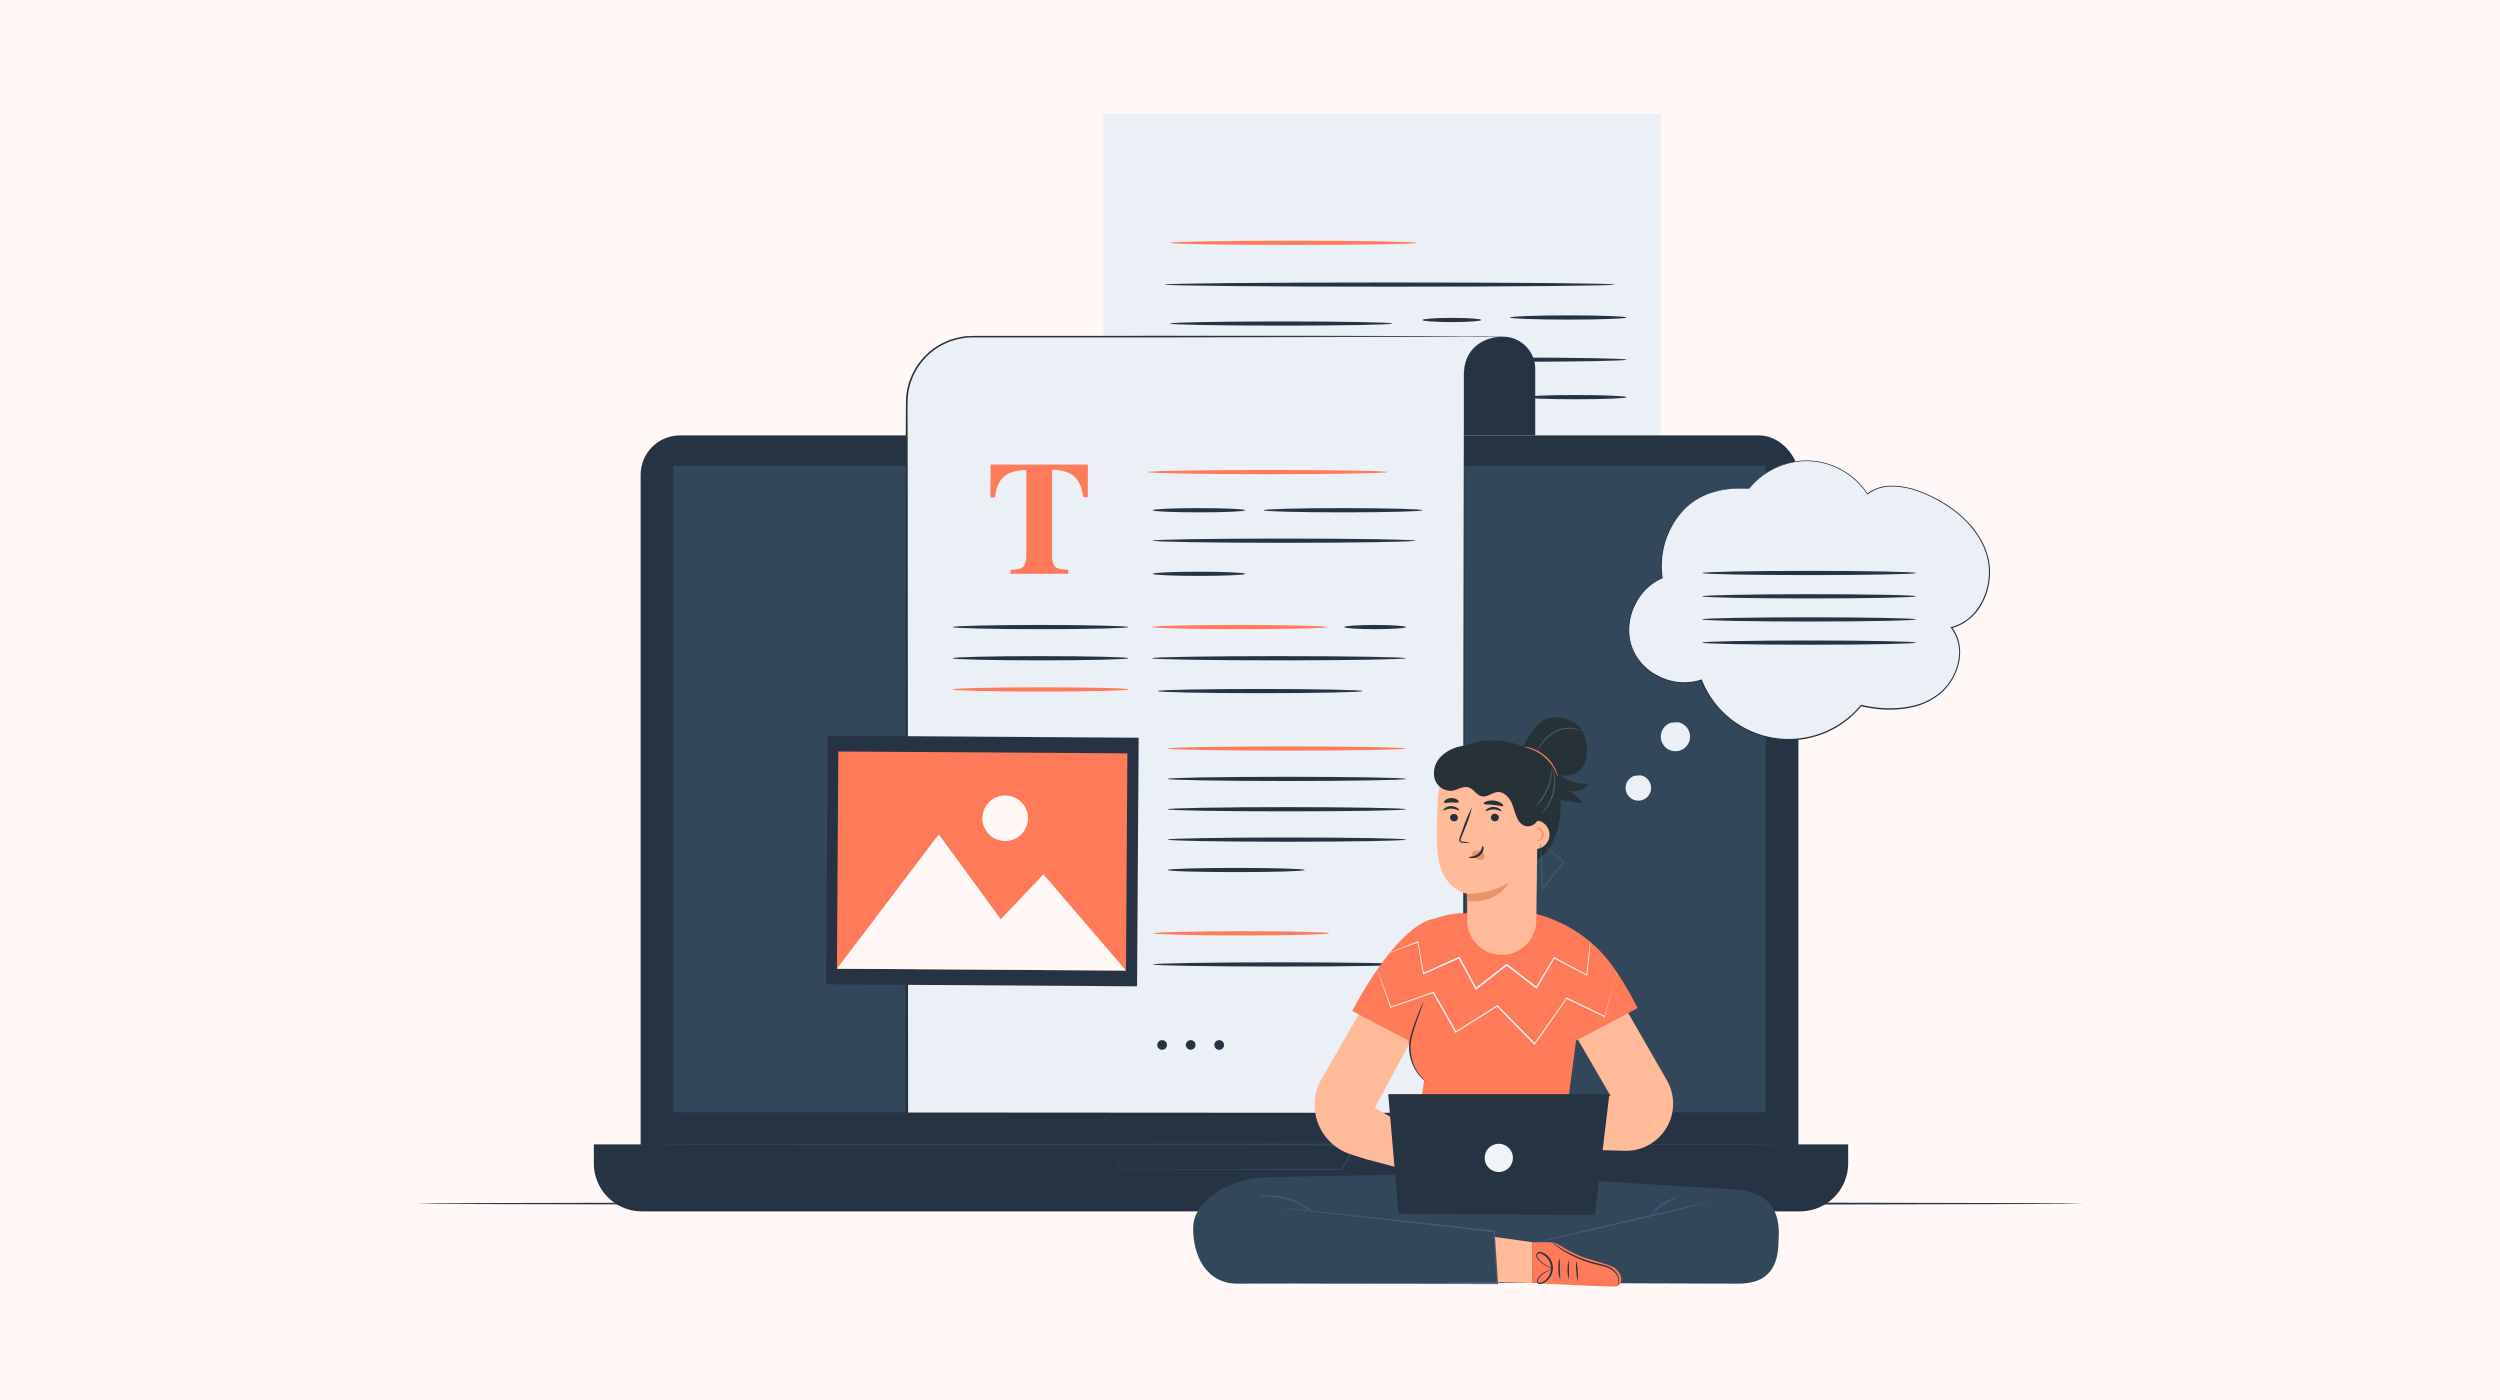
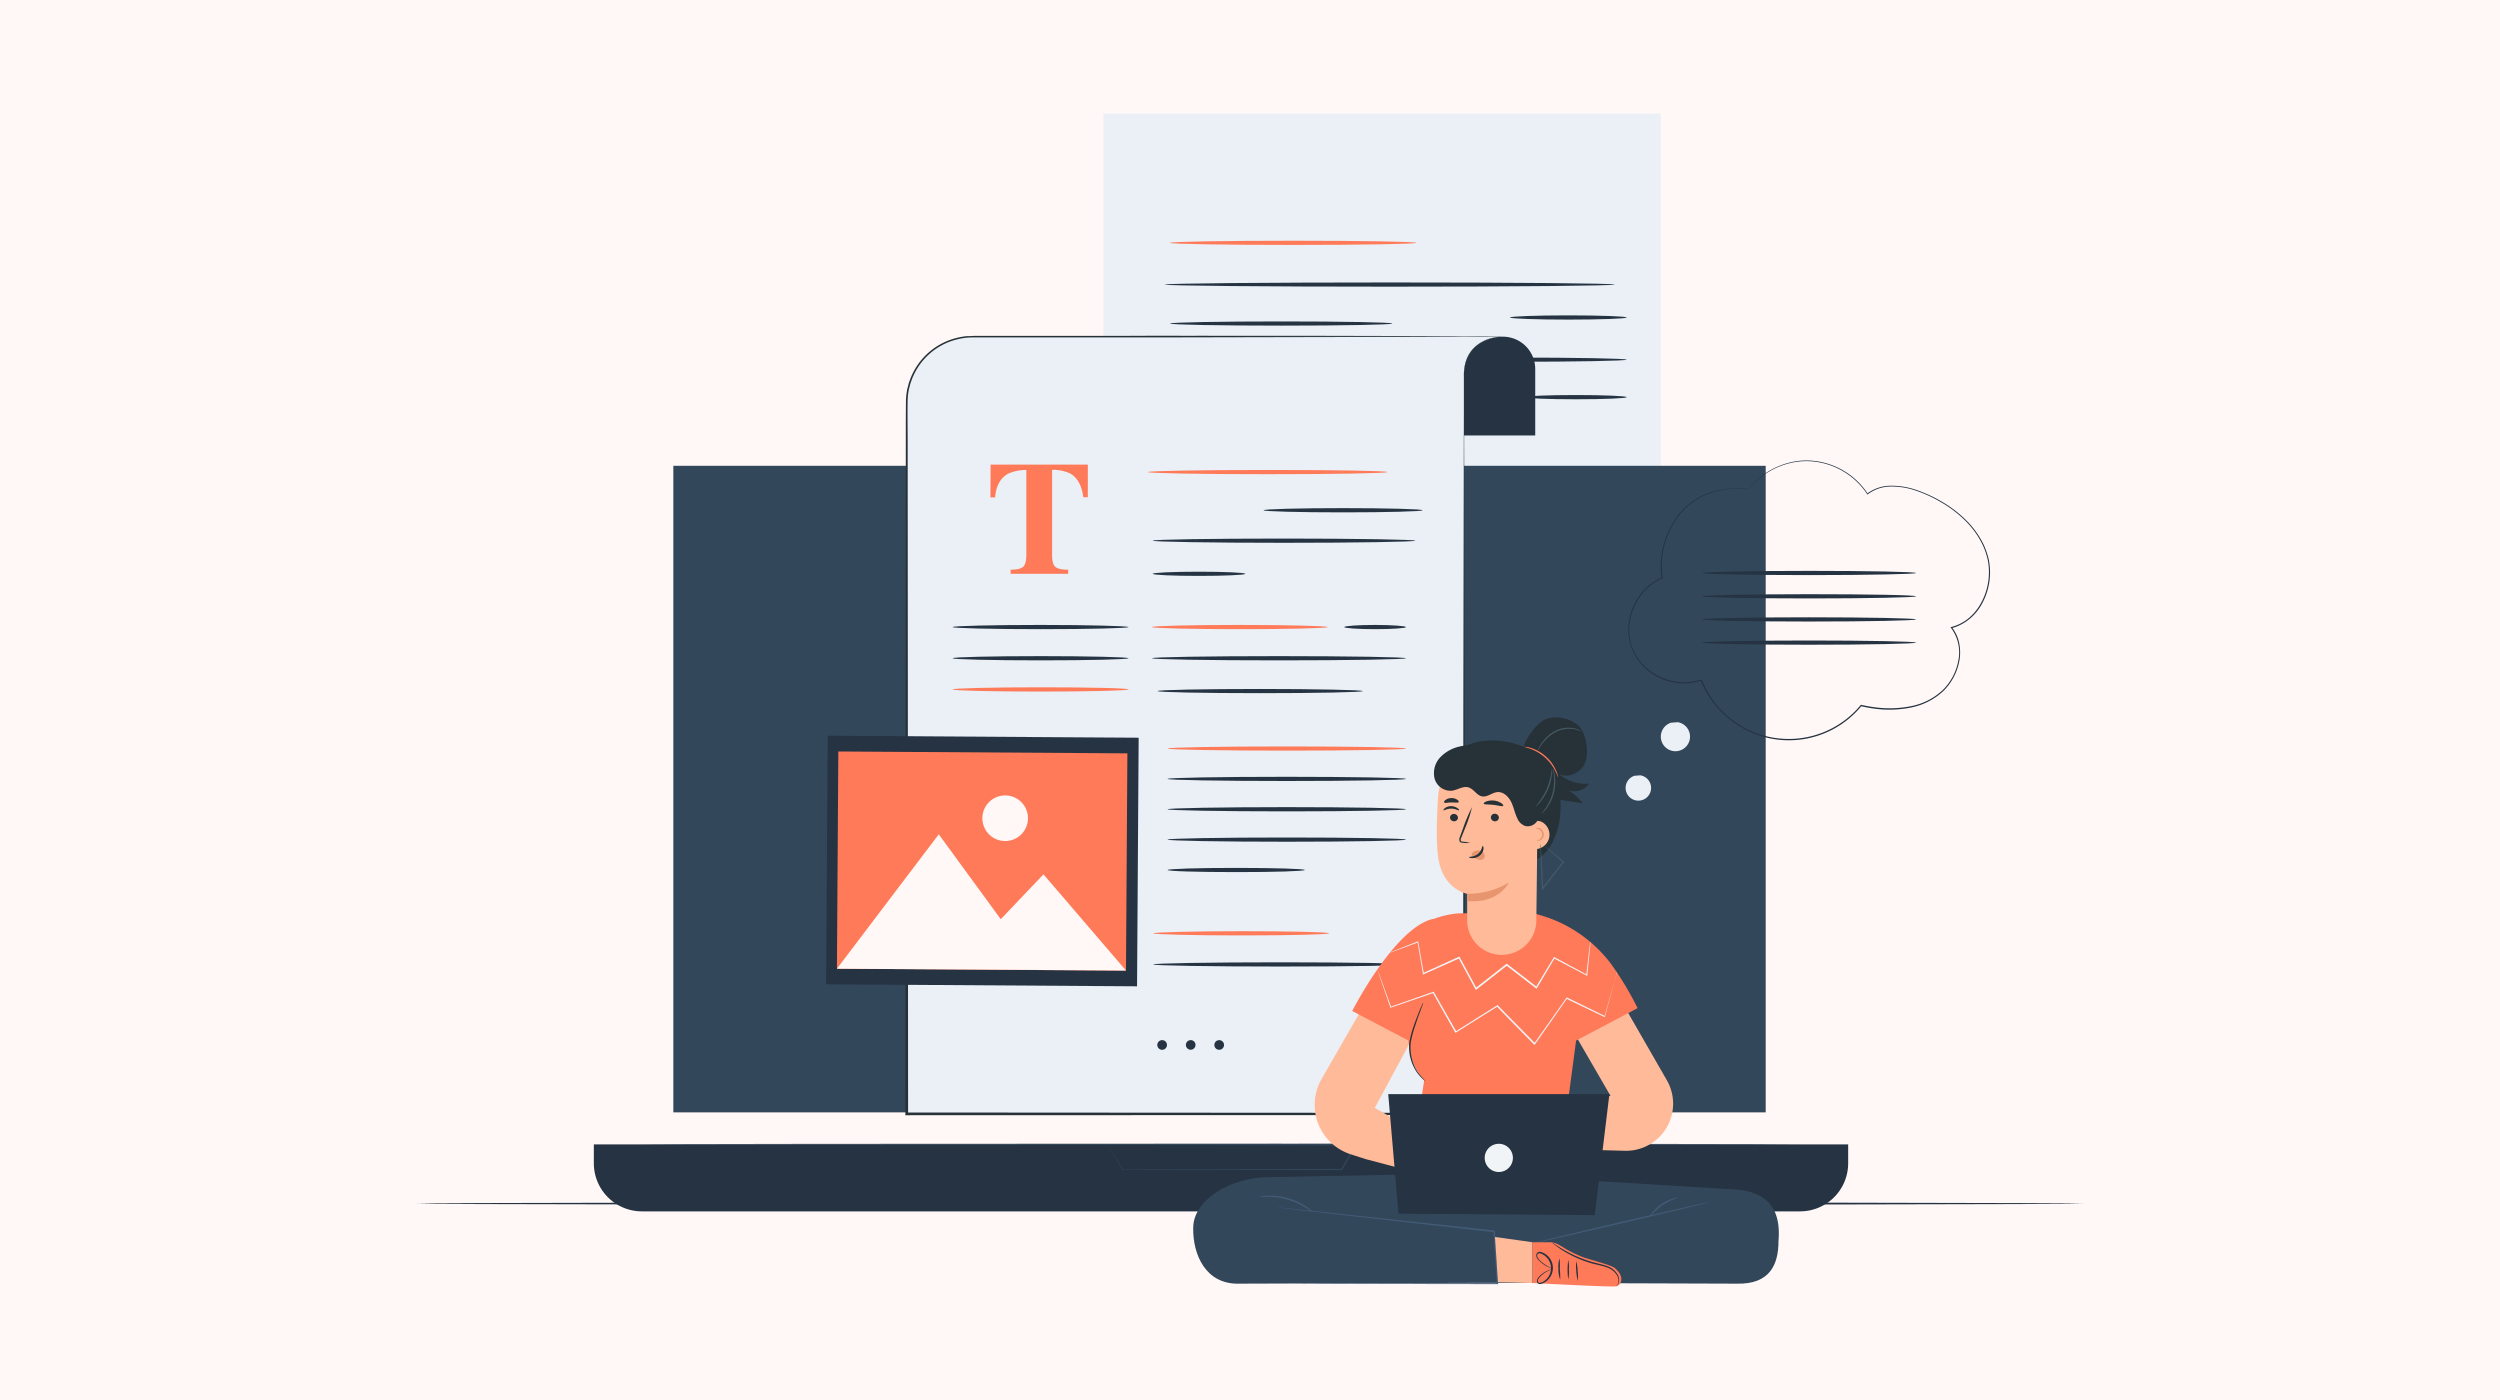
<svg xmlns="http://www.w3.org/2000/svg" id="Layer_1" data-name="Layer 1" viewBox="0 0 750 420">
  <defs>
    <style>.cls-1{fill:#fff8f6;}.cls-2{fill:#253342;}.cls-3{fill:#eaf0f6;}.cls-4{fill:#455a64;}.cls-5{fill:#ff7a59;}.cls-6{fill:#33475b;}.cls-7{fill:#263238;}.cls-8{fill:#425b76;}.cls-9{fill:#ffba99;}.cls-10{fill:#f1f4f6;}.cls-11{fill:#e7956e;}</style>
  </defs>
  <rect class="cls-1" width="750" height="420" />
  <g id="freepik--Floor--inject-8">
    <path class="cls-2" d="M625,361.07c0,.22-111.92.38-250,.38s-250-.16-250-.38,111.9-.38,250-.38S625,360.87,625,361.07Z" />
  </g>
  <g id="freepik--Device--inject-8">
    <path class="cls-3" d="M331,34.06H498.21V193.3a13.14,13.14,0,0,1-13.14,13.14H331V34.06Z" />
    <path class="cls-2" d="M484.4,85.37c0,.35-30.21.63-67.48.63s-67.5-.28-67.5-.63,30.21-.63,67.5-.63S484.4,85,484.4,85.37Z" />
    <path class="cls-2" d="M417.71,97.06c0,.35-14.92.63-33.34.63S351,97.41,351,97.06s14.93-.63,33.35-.63S417.71,96.7,417.71,97.06Z" />
-     <path class="cls-2" d="M444.37,96c0,.34-3.95.63-8.83.63s-8.83-.29-8.83-.63,4-.64,8.83-.64S444.37,95.62,444.37,96Z" />
    <path class="cls-2" d="M488,95.25c0,.34-7.83.63-17.49.63S453,95.59,453,95.25s7.83-.64,17.48-.64S488,94.9,488,95.25Z" />
    <path class="cls-4" d="M412.15,108.22c0,.35-14,.64-31.37.64s-31.36-.29-31.36-.64,14-.63,31.36-.63S412.15,107.87,412.15,108.22Z" />
    <path class="cls-2" d="M488,107.9c0,.35-15.33.63-34.24.63s-34.25-.28-34.25-.63,15.33-.63,34.25-.63S488,107.55,488,107.9Z" />
    <path class="cls-2" d="M488,119.15c0,.35-6.82.63-15.25.63s-15.25-.28-15.25-.63,6.83-.64,15.25-.64S488,118.79,488,119.15Z" />
    <path class="cls-5" d="M424.92,72.85c0,.35-16.54.63-36.94.63s-37-.28-37-.63,16.55-.63,37-.63S424.92,72.5,424.92,72.85Z" />
-     <rect class="cls-2" x="192.19" y="130.62" width="347.33" height="229.68" rx="11.81" />
    <path class="cls-2" d="M178.15,343.31h376.3V349A14.43,14.43,0,0,1,540,363.41H192.58A14.43,14.43,0,0,1,178.15,349v-5.67Z" />
    <rect class="cls-6" x="202" y="139.74" width="327.71" height="193.97" />
    <path class="cls-6" d="M332.1,343.31h5.75l15.87-.06,53.09-.12h.39l-.19.34-2.11,3.62-2.23,3.81-.06.12h-.13l-65.71-.12h-.06v0l-3.44-5.6-.87-1.42-.27-.47s.12.17.32.49l.92,1.42,3.51,5.46-.09,0,65.71-.13-.19.12,2.23-3.82,2.1-3.61.2.34L354,343.47l-16-.09H332.5Z" />
    <path class="cls-6" d="M539.52,343.31c0,.12-77.79.21-173.66.21s-173.67-.09-173.67-.21,77.74-.21,173.67-.21S539.52,343.2,539.52,343.31Z" />
    <path class="cls-2" d="M450.85,101h0a9.72,9.72,0,0,1,9.72,9.72v19.91h-29V112.25A11.23,11.23,0,0,1,442.8,101h8.05Z" />
    <path class="cls-7" d="M450.85,101c0,.12-27.37.18-61.13.16s-61.14-.16-61.14-.27,27.37-.19,61.14-.16S450.85,100.89,450.85,101Z" />
    <path class="cls-3" d="M450.62,101l-12.1-.08L421,101H291.84A19.85,19.85,0,0,0,272,120.86h0V334.17h167.2V111.89C439.69,101,450.62,101,450.62,101Z" />
    <path class="cls-7" d="M450.62,101l-100.81.22H293.1c-1.06,0-2.09,0-3.13.09a21.37,21.37,0,0,0-3.06.56,19.5,19.5,0,0,0-13.37,12c-.16.49-.38,1-.5,1.47l-.38,1.5a20,20,0,0,0-.36,3.09c-.09,4.17,0,8.4,0,12.59l.13,201.63-.4-.4,167.2.11-.29.29L439,214.21l.1-60,.06-30V113a11.7,11.7,0,0,1,.07-1.87,9.77,9.77,0,0,1,.3-1.85,9.91,9.91,0,0,1,4.05-6.1,12,12,0,0,1,3.36-1.62A14.22,14.22,0,0,1,450.62,101Zm0,0a14.3,14.3,0,0,0-3.67.66,11.72,11.72,0,0,0-3.36,1.62,9.82,9.82,0,0,0-4,6.09,9.53,9.53,0,0,0-.29,1.84,13,13,0,0,0-.07,1.87V124.3l.07,30,.09,60,.08,119.92v.3h-.3L272,334.57h-.39v-.41l.13-201.63c0-4.2,0-8.39.05-12.61a22.48,22.48,0,0,1,.38-3.17l.4-1.54c.11-.52.35-1,.51-1.51a20,20,0,0,1,13.73-12.28,21,21,0,0,1,3.13-.57c1.06,0,2.13-.11,3.17-.09h56.71Z" />
    <path class="cls-5" d="M297.18,139.39h29.17l0,9.77H325c-.46-3.5-1.77-5.86-3.93-7.1a12.26,12.26,0,0,0-5.44-1.11v25.52c0,1.8.31,3,.93,3.56s1.92.88,3.9.88v1.23H303.19v-1.23c1.89,0,3.15-.3,3.77-.89s.94-1.77.94-3.55V141a12.61,12.61,0,0,0-5.45,1.11c-2.31,1.27-3.63,3.63-3.93,7.1h-1.39Z" />
    <path class="cls-5" d="M416.25,141.62c0,.35-16.1.64-35.95.64s-35.94-.29-35.94-.64,16.09-.63,35.94-.63S416.25,141.24,416.25,141.62Z" />
-     <path class="cls-2" d="M373.59,153.08c0,.35-6.22.63-13.89.63s-13.9-.28-13.9-.63,6.23-.64,13.9-.64S373.59,152.72,373.59,153.08Z" />
    <path class="cls-2" d="M338.56,188.12c0,.34-11.81.63-26.39.63s-26.4-.29-26.4-.63,11.81-.64,26.4-.64S338.56,187.81,338.56,188.12Z" />
    <path class="cls-5" d="M398.34,188.12c0,.34-11.82.63-26.39.63s-26.4-.29-26.4-.63,11.81-.64,26.4-.64S398.34,187.81,398.34,188.12Z" />
    <path class="cls-2" d="M338.56,197.47c0,.35-11.81.64-26.39.64s-26.4-.29-26.4-.64,11.81-.63,26.4-.63S338.56,197.13,338.56,197.47Z" />
    <path class="cls-5" d="M338.56,206.83c0,.35-11.81.64-26.39.64s-26.4-.29-26.4-.64,11.81-.64,26.4-.64S338.56,206.44,338.56,206.83Z" />
    <path class="cls-2" d="M373.59,172.14c0,.35-6.22.63-13.89.63s-13.9-.28-13.9-.63,6.23-.63,13.9-.63S373.59,171.79,373.59,172.14Z" />
    <path class="cls-2" d="M421.8,188.12c0,.34-4.14.63-9.26.63s-9.27-.29-9.27-.63,4.15-.64,9.27-.64S421.8,187.81,421.8,188.12Z" />
    <path class="cls-2" d="M426.76,153.08c0,.35-10.68.63-23.84.63s-23.85-.28-23.85-.63,10.67-.64,23.85-.64S426.76,152.72,426.76,153.08Z" />
    <path class="cls-2" d="M424.61,162.2c0,.35-17.64.64-39.41.64s-39.4-.29-39.4-.64,17.64-.63,39.4-.63S424.61,161.88,424.61,162.2Z" />
    <path class="cls-2" d="M421.8,197.47c0,.35-17.07.64-38.08.64s-38.13-.29-38.13-.64,17.07-.63,38.13-.63S421.8,197.13,421.8,197.47Z" />
    <path class="cls-5" d="M421.8,224.56c0,.35-16,.63-35.77.63s-35.78-.28-35.78-.63,16-.63,35.78-.63S421.8,224.21,421.8,224.56Z" />
    <path class="cls-2" d="M421.8,233.67c0,.35-16,.63-35.77.63s-35.78-.28-35.78-.63,16-.63,35.78-.63S421.8,233.32,421.8,233.67Z" />
    <path class="cls-2" d="M421.8,242.78c0,.34-16,.63-35.77.63s-35.78-.29-35.78-.63,16-.64,35.78-.64S421.8,242.43,421.8,242.78Z" />
    <path class="cls-2" d="M421.8,251.88c0,.35-16,.64-35.77.64s-35.78-.29-35.78-.64,16-.63,35.78-.63S421.8,251.53,421.8,251.88Z" />
    <path class="cls-2" d="M391.44,261c0,.17-2.31.33-6,.45s-8.92.18-14.59.18-10.84-.07-14.58-.18-6-.28-6-.45,2.3-.33,6-.45,8.91-.18,14.58-.18,10.84.07,14.59.18S391.44,260.81,391.44,261Z" />
    <path class="cls-2" d="M408.84,207.32c0,.35-13.77.63-30.79.63s-30.79-.28-30.79-.63,13.78-.63,30.79-.63S408.84,207,408.84,207.32Z" />
    <rect class="cls-2" x="257.43" y="211.67" width="74.58" height="93.28" transform="translate(34.51 551.35) rotate(-89.63)" />
    <rect class="cls-5" x="262.06" y="214.95" width="65.18" height="86.72" transform="translate(34.44 551.29) rotate(-89.63)" />
    <polygon class="cls-1" points="251.08 290.61 281.63 250.29 300.23 275.76 313.04 262.3 337.81 291.17 251.08 290.61" />
    <path class="cls-1" d="M308.39,245.5a6.84,6.84,0,1,1-6.79-6.87h0a6.82,6.82,0,0,1,6.79,6.86Z" />
    <path class="cls-2" d="M350.09,313.48a1.45,1.45,0,1,1-1.44-1.44h0a1.43,1.43,0,0,1,1.44,1.42Z" />
    <path class="cls-2" d="M358.65,313.48a1.44,1.44,0,1,1-1.44-1.44h0A1.43,1.43,0,0,1,358.65,313.48Z" />
    <path class="cls-2" d="M367.21,313.48a1.45,1.45,0,1,1-1.44-1.44h0A1.44,1.44,0,0,1,367.21,313.48Z" />
    <path class="cls-5" d="M398.74,280c0,.34-11.82.63-26.39.63S346,280.31,346,280s11.82-.64,26.4-.64S398.74,279.62,398.74,280Z" />
    <path class="cls-2" d="M422.21,289.33c0,.34-17.07.63-38.13.63s-38.13-.29-38.13-.63,17.07-.64,38.13-.64S422.21,289,422.21,289.33Z" />
  </g>
  <g id="freepik--Character--inject-8">
    <path class="cls-6" d="M518.14,356.71,457.82,353c-.38-.87-.63-1.37-.63-1.37l-16.35.33-5.33-.33-.21.44-54.88,1.09c-10.95,0-22.46,6.68-22.46,15.21-.13,8.1,3.8,16.93,13.61,16.73l74.78-.25,74.78.25c9.81.2,12.4-5.67,12.42-12.73C534.69,359.33,526.5,356.82,518.14,356.71Z" />
    <path class="cls-8" d="M378.43,385.13h1.42l4,0L399,385l50.24-.06-.21.22c-.11-1.62-.21-3.4-.32-5.16-.23-3.62-.45-7.18-.66-10.54l.19.2-46.27-5.24-13.71-1.56-3.69-.45-1-.12-.32-.05h.33l.95.08,3.71.37L402,364.15l46.28,5h.17v.17c.22,3.39.43,6.94.66,10.53.11,1.77.22,3.53.32,5.16v.23h-.21l-50.24-.07-15.05-.07h-5.12Z" />
    <path class="cls-8" d="M393.85,363.67c-.05.06-.81-.55-2.11-1.35a23.51,23.51,0,0,0-5.5-2.43,22.94,22.94,0,0,0-5.94-.88,16.47,16.47,0,0,1-2.5,0,2.53,2.53,0,0,1,.66-.15,14.28,14.28,0,0,1,1.84-.16A19.84,19.84,0,0,1,391.9,362a13.26,13.26,0,0,1,1.47,1.12C393.7,363.48,393.87,363.63,393.85,363.67Z" />
    <path class="cls-8" d="M513.46,360.47c0,.11-11.87,3-26.57,6.42s-26.65,6.13-26.67,6,11.87-3,26.57-6.42S513.44,360.39,513.46,360.47Z" />
    <path class="cls-8" d="M503.4,359.3a24.94,24.94,0,0,0-4.66,2.23,23.41,23.41,0,0,0-3.79,3.52,4,4,0,0,1,.81-1.32,12.5,12.5,0,0,1,6.14-4.15A4.29,4.29,0,0,1,503.4,359.3Z" />
    <path class="cls-9" d="M480.94,290.81l19.12,33.27a14.13,14.13,0,0,1,.38,13.36h0a14.15,14.15,0,0,1-13,7.8l-29.35-.81-.77-10.67,25.84-5L465.7,298.63Z" />
    <path class="cls-9" d="M409.72,347.74l27,7.14.6-8.1-24.87-14.44,18.17-33.71-15.25-7.82-19.11,33.27h0a15.57,15.57,0,0,0,6.33,21.09,15.18,15.18,0,0,0,2.66,1.13Z" />
    <path class="cls-5" d="M472.83,312.17l18.45-9.73a94.87,94.87,0,0,0-7.9-13.17,40.58,40.58,0,0,0-24.64-15.53h0l-21.21.26a27.77,27.77,0,0,0-7.57,1.74v-.08c-11.51,2.53-24.3,27.64-24.3,27.64l16.83,8.84.38,2.64a17.78,17.78,0,0,0,4.37,9.41l-4.86,32.14,54.4,1.13-6.91-23Z" />
    <path class="cls-7" d="M427.72,324.37a3.78,3.78,0,0,1-.81-.62,11.81,11.81,0,0,1-1.86-2.07,13.42,13.42,0,0,1-2.27-8.76,29.11,29.11,0,0,1,1.24-4.86c.49-1.47,1-2.76,1.42-3.85s.81-1.95,1.07-2.54a4,4,0,0,1,.47-.9,5.38,5.38,0,0,1-.31,1c-.26.69-.57,1.56-.95,2.58s-.86,2.44-1.32,3.87a28.68,28.68,0,0,0-1.2,4.81,13.73,13.73,0,0,0,.46,4.86,13,13,0,0,0,1.62,3.67A22.11,22.11,0,0,0,427.72,324.37Z" />
    <polygon class="cls-2" points="419.55 364.1 416.47 328.24 482.82 328.24 478.42 364.54 419.55 364.1" />
    <path class="cls-10" d="M453.87,347.36a4.23,4.23,0,1,1-4.23-4.22h0A4.22,4.22,0,0,1,453.87,347.36Z" />
    <polygon class="cls-9" points="448.49 371.1 459.76 372.67 459.76 384.92 449.39 384.65 448.49 371.1" />
    <path class="cls-5" d="M459.76,372.67h5.07a5.62,5.62,0,0,1,2.8.75L470.3,375A44.18,44.18,0,0,0,475,377.2c3.08,1,8.26,2.32,9.35,3.16,3.12,2.44,2.17,5.25.46,5.54-1.5.27-25-1-25-1Z" />
    <path class="cls-2" d="M468.07,383.89a8,8,0,0,1-.54-3.18,8,8,0,0,1,.35-3.25,28.49,28.49,0,0,1,.07,3.2A29,29,0,0,1,468.07,383.89Z" />
    <path class="cls-2" d="M470.48,383.83a20.41,20.41,0,0,1,0-5.84,10.67,10.67,0,0,1,.19,2.93A10.54,10.54,0,0,1,470.48,383.83Z" />
    <path class="cls-2" d="M473.31,384.32a22.14,22.14,0,0,1-.47-6,10.83,10.83,0,0,1,.45,3A11.38,11.38,0,0,1,473.31,384.32Z" />
    <path class="cls-2" d="M465.88,380.65a3.24,3.24,0,0,1-1-.33,9.44,9.44,0,0,1-2.53-1.56,9,9,0,0,1-.72-.68,2.77,2.77,0,0,1-.65-.91,1.27,1.27,0,0,1,.15-1.26.92.92,0,0,1,.62-.34,1.61,1.61,0,0,1,.69.07,5,5,0,0,1,1.06,9,3.35,3.35,0,0,1-1.17.53,1.43,1.43,0,0,1-.65,0,.86.86,0,0,1-.51-.46,1.23,1.23,0,0,1,.14-1.16,3.67,3.67,0,0,1,.65-.81,7.64,7.64,0,0,1,2.5-1.62,3.11,3.11,0,0,1,1-.3s-.36.15-1,.45a8.38,8.38,0,0,0-2.35,1.69,3.39,3.39,0,0,0-.58.73,1,1,0,0,0-.12.85.67.67,0,0,0,.81.28,3,3,0,0,0,1-.48,4.68,4.68,0,0,0-1-8.28.81.81,0,0,0-.91.13.93.93,0,0,0-.09.9,4.94,4.94,0,0,0,1.24,1.49A13.22,13.22,0,0,0,465.88,380.65Z" />
    <path class="cls-2" d="M484.77,385.89a2.55,2.55,0,0,0,.61-.81,2.85,2.85,0,0,0-.33-2.55,5.69,5.69,0,0,0-3.13-2.36c-1.43-.52-3.13-.76-4.86-1.3a34.39,34.39,0,0,1-8.37-3.81,25,25,0,0,1-2.27-1.62,4.57,4.57,0,0,1-.77-.68,5.16,5.16,0,0,1,.86.54c.55.36,1.33.89,2.35,1.49a37.65,37.65,0,0,0,8.32,3.66c1.7.53,3.39.81,4.87,1.34a5.93,5.93,0,0,1,3.24,2.58,3,3,0,0,1,.21,2.78,1.89,1.89,0,0,1-.52.57C484.88,385.87,484.78,385.91,484.77,385.89Z" />
    <path class="cls-10" d="M477.1,282.55a.54.54,0,0,1,0,.18v.5c0,.47-.11,1.13-.18,2-.18,1.74-.43,4.23-.74,7.36v.19l-.17-.09-9.84-5.18.24-.07-5.32,9-.11.19-.18-.13-8.91-6.86h.26l-3.9,3.05-5.31,4.16-.2.15-.11-.22-5.07-9.36.25.09-10.72,4.78-.21.08v-.21l-1.62-9.54.17.1L419.25,285l-1.62.6-.42.15-.15,0s0,0,.13-.07l.42-.18,1.62-.66,6.1-2.43.14-.05v.14c.47,2.66,1,5.86,1.7,9.53l-.23-.12,10.7-4.86.17-.07.09.15q2.43,4.46,5.08,9.36l-.31-.07,5.31-4.16,3.9-3.06.13-.09.13.09,8.91,6.88-.29.06,5.36-8.91.08-.14.14.07,9.73,5.24-.19.09.86-7.34c.1-.81.19-1.48.24-2a2.91,2.91,0,0,1,.08-.5A.93.93,0,0,1,477.1,282.55Z" />
    <path class="cls-10" d="M485,291.58a.85.85,0,0,1,0,.23c-.05.18-.1.41-.17.69-.17.63-.4,1.52-.7,2.65-.62,2.33-1.53,5.67-2.65,9.86l0,.16-.15-.07-11.43-5.48.22-.06-9.62,13.73-.15.2-.17-.17-9.22-9.39-1.94-2h.26l-12.47,7.82-.17.12-.11-.18-6.72-11.88.21.08-12.82,4.42-.12,0,0-.12c-1.22-3.52-2.18-6.32-2.85-8.25l-.73-2.2c-.09-.23-.14-.42-.19-.56a.73.73,0,0,1-.05-.2.64.64,0,0,1,.08.19l.22.55c.19.52.45,1.24.81,2.17.69,1.93,1.69,4.71,3,8.22l-.16-.09,12.77-4.48.13,0,.08.12,6.76,11.85-.28-.07,12.46-7.84.14-.09.12.13,1.94,2,9.25,9.39h-.32l9.68-13.7.08-.12.14.07,11.39,5.56-.19.08,2.77-9.82.76-2.64c.09-.27.16-.5.21-.67A1.17,1.17,0,0,1,485,291.58Z" />
    <path class="cls-7" d="M476.78,235.05a11.88,11.88,0,0,1-9.06-2.86c2.95,1.5,6.88-.55,7.93-3.69s.18-9-2.39-11.05a10.22,10.22,0,0,0-8.92-1.91c-3,.81-6.25,5.43-7.25,8.41l.06.09c-.46-.18-.94-.35-1.41-.52a24.47,24.47,0,0,0-10.5-1.27,17.13,17.13,0,0,0-9.58,4.22l20.6,33.12a12.26,12.26,0,0,0,9-6,22.62,22.62,0,0,0,2.9-10.77c.05-1,0-1.9,0-2.85L474.8,241a14.56,14.56,0,0,0-4.4-3.94A5.55,5.55,0,0,0,476.78,235.05Z" />
    <path class="cls-9" d="M450.75,286.45a10.37,10.37,0,0,0,10.15-10.24l.48-41.2h0a3.26,3.26,0,0,0-2.94-3.33l-17.4-4.4c-5.58-.58-9.28,6.28-9.63,11.87-.39,6.21-.63,13.81.11,18.45,1.48,9.32,8.63,10.54,8.63,10.54v8a10.36,10.36,0,0,0,10.41,10.32h.17Z" />
    <path class="cls-7" d="M435,245.18a1.2,1.2,0,0,0,1.16,1.21,1.14,1.14,0,0,0,1.23-1v0a1.2,1.2,0,0,0-1.15-1.21,1.16,1.16,0,0,0-1.24,1.06Z" />
    <path class="cls-7" d="M433,243.1c.14.16,1.05-.51,2.34-.51s2.23.65,2.36.49-.08-.35-.49-.65a3.39,3.39,0,0,0-1.9-.59,3.18,3.18,0,0,0-1.86.61A1.16,1.16,0,0,0,433,243.1Z" />
    <path class="cls-7" d="M447.26,245.18a1.2,1.2,0,0,0,1.16,1.21,1.15,1.15,0,0,0,1.24-1.06v0a1.2,1.2,0,0,0-1.16-1.21,1.16,1.16,0,0,0-1.24,1Z" />
-     <path class="cls-7" d="M445.71,243.34c.14.16,1.05-.51,2.34-.51s2.23.65,2.36.49-.08-.35-.49-.65a3.3,3.3,0,0,0-1.9-.58,3,3,0,0,0-1.86.6C445.76,243,445.63,243.27,445.71,243.34Z" />
    <path class="cls-7" d="M441,252.89a8.75,8.75,0,0,0-2.09-.38c-.32,0-.63-.1-.69-.33a1.64,1.64,0,0,1,.22-1l1-2.5a41.64,41.64,0,0,0,2.18-6.54,43.51,43.51,0,0,0-2.7,6.35L438,251a2,2,0,0,0-.17,1.29.84.84,0,0,0,.55.49,2.1,2.1,0,0,0,.56.07A8.76,8.76,0,0,0,441,252.89Z" />
    <path class="cls-11" d="M440.15,268.11a23.61,23.61,0,0,0,12.48-3.33s-3,6.4-12.36,5.53Z" />
    <path class="cls-11" d="M441.58,256a2.34,2.34,0,0,1,2.08-.86,2.14,2.14,0,0,1,1.45.81,1.34,1.34,0,0,1,.11,1.54,1.56,1.56,0,0,1-1.68.43,5.24,5.24,0,0,1-1.63-1,1.45,1.45,0,0,1-.36-.38.41.41,0,0,1,0-.47" />
    <path class="cls-7" d="M444.82,253.77c-.21,0-.21,1.39-1.41,2.38s-2.68.81-2.69,1,.34.28,1,.29a3.49,3.49,0,0,0,2.25-.81,3,3,0,0,0,1.09-2C445.07,254.11,444.91,253.77,444.82,253.77Z" />
    <path class="cls-7" d="M445.12,241.09c.13.35,1.41.19,2.93.37s2.73.59,2.92.28c.09-.15-.12-.48-.6-.81a5.19,5.19,0,0,0-4.47-.5C445.35,240.65,445.07,240.93,445.12,241.09Z" />
    <path class="cls-7" d="M433.24,240.73c.22.29,1.11,0,2.18,0s2,.2,2.17-.11c.09-.15,0-.44-.45-.72a3,3,0,0,0-1.76-.48,3.07,3.07,0,0,0-1.75.59C433.26,240.29,433.14,240.59,433.24,240.73Z" />
    <path class="cls-9" d="M460.34,246.59a2.36,2.36,0,0,1,2.43.12,4.33,4.33,0,0,1-2.72,8" />
    <path class="cls-11" d="M461,252c0-.06.35.08.81-.13a1.79,1.79,0,0,0-.19-3.11c-.47-.19-.81-.09-.81-.17s.32-.29.93-.15a1.6,1.6,0,0,1,.91.57,2.06,2.06,0,0,1,.46,1.22,1.84,1.84,0,0,1-1.17,1.94C461.29,252.32,461,252,461,252Z" />
    <path class="cls-4" d="M463.54,253.85a3.94,3.94,0,0,1,.43.3l1.14.91,4.05,3.42.14.11-.11.14c-1.5,1.8-3.17,4-5,6.4-.43.54-.85,1.05-1.27,1.54l-.34.41v-.54c-.17-3.79-.3-7.15-.38-9.57,0-1.14-.05-2.1-.06-2.83a6,6,0,0,1,0-1,5.09,5.09,0,0,1,.13,1c0,.74.11,1.68.19,2.83.15,2.43.33,5.76.51,9.56l-.36-.13,1.25-1.52c1.87-2.35,3.55-4.58,5.09-6.38v.26L465,255.21l-1.08-1A2,2,0,0,1,463.54,253.85Z" />
    <path class="cls-7" d="M444.69,223.21a34.45,34.45,0,0,0-6.8.74,11.44,11.44,0,0,0-5.88,3.31,6.94,6.94,0,0,0-1.62,6.36,5,5,0,0,0,5.16,3.6c1.72-.23,3.37-1.5,5-1s2.43,2.39,4.05,2.69,3-1.13,4.61-1.28c1.78-.15,3.32,1.31,4.12,2.91s1.09,3.4,1.88,5a4.05,4.05,0,0,0,2.43,2.28,3.26,3.26,0,0,0,2.91-.81,6.68,6.68,0,0,0,1.7-2.61,14.47,14.47,0,0,0-8-18.87,14.18,14.18,0,0,0-3.8-1" />
    <path class="cls-5" d="M467.41,233.11c-.08,0-.3-.75-.86-1.9a13.59,13.59,0,0,0-7.22-6.48c-1.19-.45-2-.59-2-.66s.21,0,.57,0a7.78,7.78,0,0,1,1.5.35,12.14,12.14,0,0,1,4.39,2.56,11.93,11.93,0,0,1,3,4.11,7.66,7.66,0,0,1,.51,1.46A1.77,1.77,0,0,1,467.41,233.11Z" />
    <path class="cls-4" d="M474.54,219.46a13.63,13.63,0,0,0-2.25-.7,8.91,8.91,0,0,0-5.47.81,12.06,12.06,0,0,0-4.22,3.68c-.87,1.17-1.27,2-1.34,2a2,2,0,0,1,.23-.61,11.9,11.9,0,0,1,.86-1.52,11.29,11.29,0,0,1,4.29-3.88,8.56,8.56,0,0,1,5.67-.74,5.84,5.84,0,0,1,1.66.62C474.35,219.29,474.55,219.41,474.54,219.46Z" />
    <path class="cls-4" d="M465.57,230.4a5.63,5.63,0,0,1,0,1.92,15.45,15.45,0,0,1-3.59,8.41,5.67,5.67,0,0,1-1.41,1.31,24.18,24.18,0,0,0,3.48-5.4A24.75,24.75,0,0,0,465.57,230.4Z" />
    <path class="cls-4" d="M465.84,230.61a1.48,1.48,0,0,1,.23.53,8.1,8.1,0,0,1,.36,1.53,13.22,13.22,0,0,1-2.49,9.9,9,9,0,0,1-1.06,1.17c-.27.26-.43.39-.45.36s.53-.63,1.26-1.71a14.84,14.84,0,0,0,2.09-4.62,15.1,15.1,0,0,0,.36-5.06C466,231.42,465.77,230.62,465.84,230.61Z" />
  </g>
  <g id="freepik--speech-bubble--inject-8">
    <path class="cls-3" d="M490.36,232.73a3.82,3.82,0,1,0,1.74-.13" />
    <path class="cls-3" d="M501.31,216.81a4.38,4.38,0,1,0,2-.15" />
-     <path class="cls-3" d="M524.71,146.64c-7.3-.62-14.74,1-19.77,6.38a24.81,24.81,0,0,0-6.32,20.37c-7.8,3.25-12,13.16-9,21.07s12.82,12.4,20.78,9.59a28.2,28.2,0,0,0,47.94,7.63c7.64,1.72,16.21,1.62,22.69-2.89s9.33-14.37,4.44-20.5c8.81-2.14,13.28-13.14,10.67-21.82S585.69,151.56,577.34,148c-5.52-2.33-12.41-3.55-17.11.16a21.79,21.79,0,0,0-35.48-1.52" />
    <path class="cls-2" d="M524.71,146.64l.44-.57a21,21,0,0,1,1.42-1.56,21.86,21.86,0,0,1,6.77-4.55,22.79,22.79,0,0,1,5.72-1.62,21.1,21.1,0,0,1,7.09.22,22.46,22.46,0,0,1,7.6,3.06,22,22,0,0,1,6.57,6.49h-.21a11.86,11.86,0,0,1,6.94-2.39,22.78,22.78,0,0,1,7.81,1.25,41.43,41.43,0,0,1,7.66,3.51,36.21,36.21,0,0,1,7.09,5.36,26.77,26.77,0,0,1,5.48,7.53,23.21,23.21,0,0,1,1.56,4.59,19.54,19.54,0,0,1-2.84,14.48,15.26,15.26,0,0,1-3.6,3.75,14.11,14.11,0,0,1-4.77,2.28l.11-.31a11.45,11.45,0,0,1,2.18,4.62,14.21,14.21,0,0,1,.13,5.2,17.17,17.17,0,0,1-4.86,9.34,19.87,19.87,0,0,1-9.65,4.93,32.64,32.64,0,0,1-11.11.33c-1.35-.17-2.69-.44-4-.72l.21-.07a28.21,28.21,0,0,1-39.7,3.88l-.53-.45a28.64,28.64,0,0,1-8.05-11.12l.24.11a16.92,16.92,0,0,1-13.59-1.42,16,16,0,0,1-7.89-10.12,17.17,17.17,0,0,1,1.62-11.89,16.55,16.55,0,0,1,8-7.53l-.09.15a25,25,0,0,1,6.42-20.5,20.19,20.19,0,0,1,8.3-5.17,28.91,28.91,0,0,1,11.51-1.11H524c-.5,0-1.25-.05-2.24-.05a27.73,27.73,0,0,0-8.48,1.33,20,20,0,0,0-5.52,2.82,19.29,19.29,0,0,0-2.68,2.34,24.79,24.79,0,0,0-2.38,3,25.08,25.08,0,0,0-3.44,7.77,24.81,24.81,0,0,0-.47,9.52v.1l-.1.05A16.22,16.22,0,0,0,490.8,181a16.75,16.75,0,0,0-1.62,11.66,15.55,15.55,0,0,0,7.86,9.84,16.61,16.61,0,0,0,13.29,1.38l.17-.06.08.17a28,28,0,0,0,47.59,7.57l.08-.1h.12c1.31.28,2.63.54,4,.71a32.54,32.54,0,0,0,11-.33,19.22,19.22,0,0,0,9.44-4.81,16.63,16.63,0,0,0,4.73-9.11,12.16,12.16,0,0,0-2.21-9.5l-.2-.25.31-.08a13.74,13.74,0,0,0,4.63-2.21,15.36,15.36,0,0,0,3.46-3.69,19.1,19.1,0,0,0,3.11-9.36,18.43,18.43,0,0,0-.32-4.86,21.68,21.68,0,0,0-1.52-4.5,26.47,26.47,0,0,0-5.4-7.45,35.27,35.27,0,0,0-7-5.3,39.68,39.68,0,0,0-7.57-3.5,22.17,22.17,0,0,0-7.7-1.25,11.51,11.51,0,0,0-6.77,2.3l-.12.1-.09-.13a22.07,22.07,0,0,0-14-9.46,21,21,0,0,0-7-.25,22.66,22.66,0,0,0-12.46,6,20.42,20.42,0,0,0-1.44,1.53C524.88,146.41,524.71,146.64,524.71,146.64Z" />
    <path class="cls-2" d="M574.82,171.9c0,.34-14.37.63-32.09.63s-32.09-.29-32.09-.63,14.37-.64,32.09-.64S574.82,171.55,574.82,171.9Z" />
    <path class="cls-2" d="M574.82,178.9c0,.34-14.37.63-32.09.63s-32.09-.29-32.09-.63,14.37-.64,32.09-.64S574.82,178.51,574.82,178.9Z" />
    <path class="cls-2" d="M574.82,185.82c0,.35-14.37.64-32.09.64s-32.09-.29-32.09-.64,14.37-.63,32.09-.63S574.82,185.48,574.82,185.82Z" />
    <path class="cls-2" d="M574.82,192.78c0,.35-14.37.64-32.09.64s-32.09-.29-32.09-.64,14.37-.63,32.09-.63S574.82,192.44,574.82,192.78Z" />
  </g>
</svg>